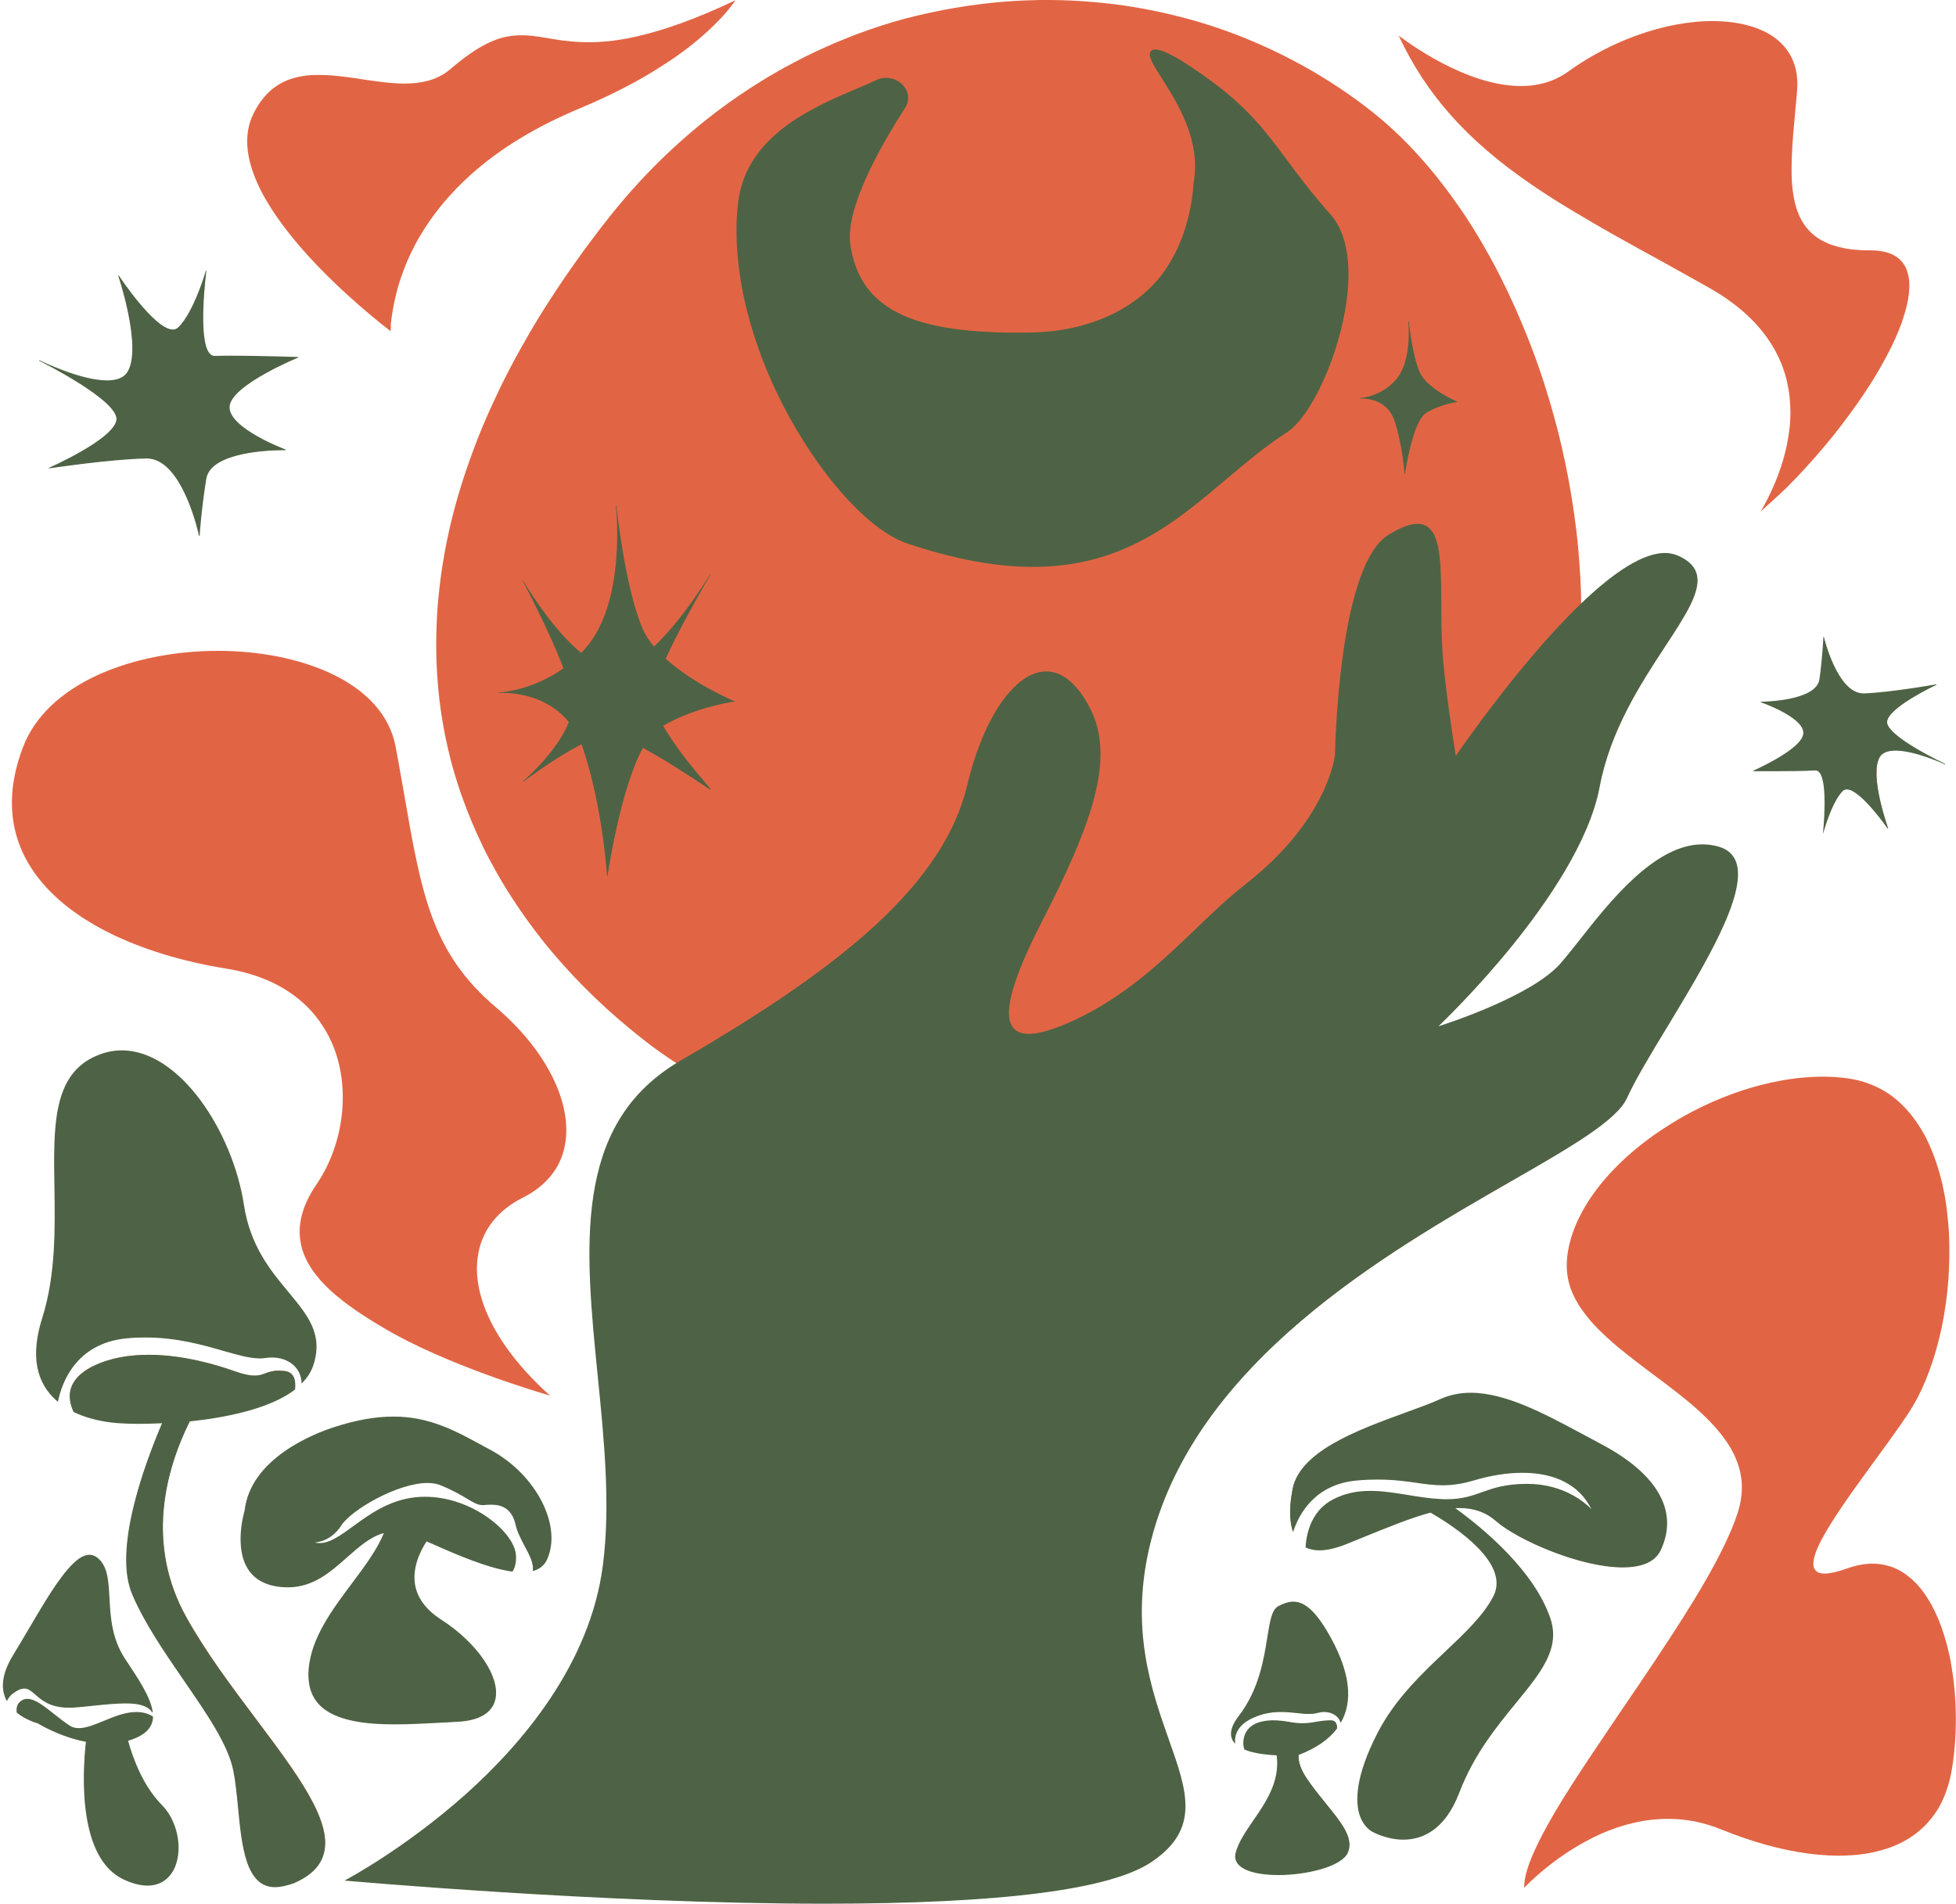
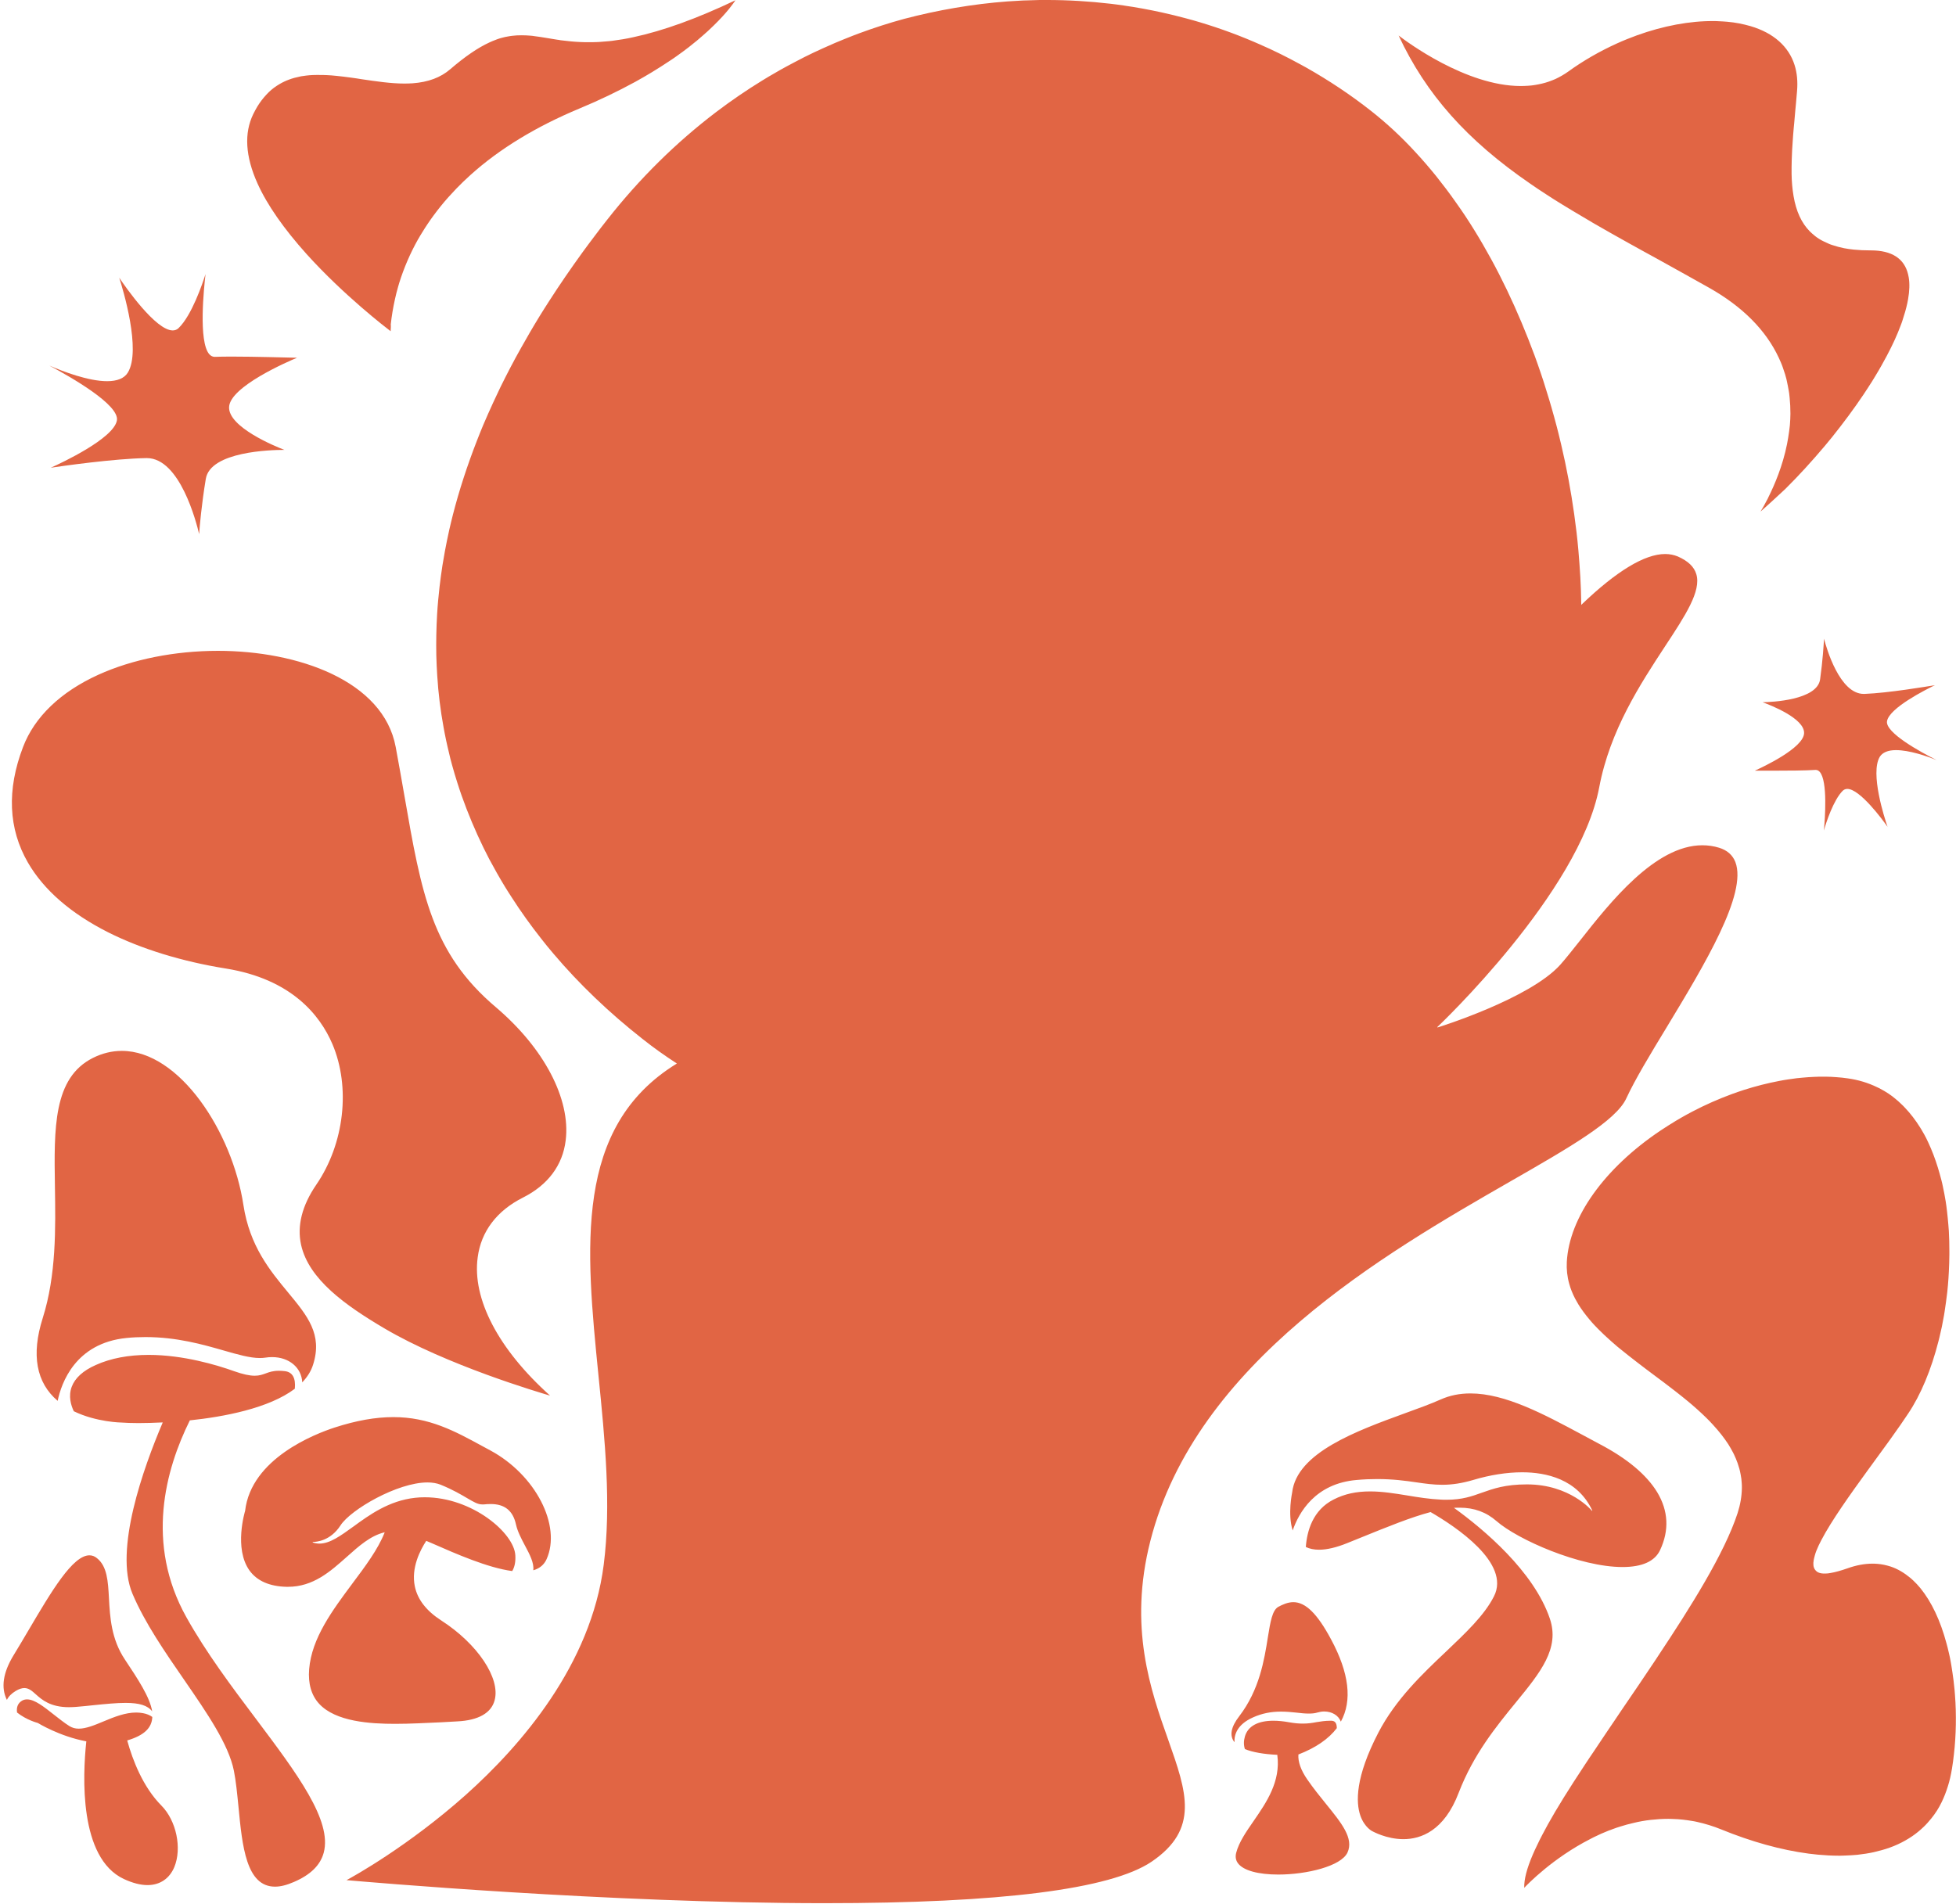
<svg xmlns="http://www.w3.org/2000/svg" fill="#000000" height="1462.8" preserveAspectRatio="xMidYMid meet" version="1" viewBox="-2.5 0.9 1502.7 1462.8" width="1502.7" zoomAndPan="magnify">
  <g id="change1_1">
    <path d="M630.9,1463.3c-166.3,0-354.5-16.6-367.2-17.7c5.5-2.9,47.6-26.3,91.4-65.3c43-38.4,96.4-100.3,106.2-177 c5.9-46.2,0.9-96.5-4-145.2c-9.8-98.3-19.1-191.1,59.9-239.8l0.3-0.2l-0.3-0.2c-8.9-5.8-17.7-12-26.1-18.7 c-25.6-20.1-48.6-42.1-68.5-65.6c-3.2-3.7-6.3-7.6-9.3-11.4c-8.1-10.3-15.8-21-22.7-31.8c-1.8-2.7-3.5-5.5-5.2-8.2 c-4.2-6.9-8.2-14-12-21.1c-1.5-2.9-3-5.8-4.4-8.7c-6.4-13.1-12.1-26.7-16.9-40.3c-1.1-3.1-2.1-6.2-3.1-9.3 c-1.5-4.6-2.9-9.4-4.2-14.1c-0.9-3.1-1.7-6.4-2.4-9.5c-0.8-3.2-1.5-6.4-2.2-9.6c-0.7-3.2-1.3-6.5-1.9-9.7c-2.4-13.1-4.1-26.6-4.9-40 c-0.3-5.1-0.6-10.3-0.7-15.4c-0.2-10.4,0-20.9,0.6-31.4c0.4-7.1,1.1-14.3,1.9-21.4c0.6-5.4,1.4-10.9,2.2-16.3 c0.6-3.6,1.2-7.3,1.9-11c1-5.5,2.2-11.1,3.4-16.6c0.8-3.7,1.8-7.5,2.7-11.2c4.8-18.8,11.1-38.1,18.5-57.1c1.5-3.9,3.1-7.8,4.7-11.7 c2.5-5.8,5.1-11.8,7.8-17.6c1.8-3.9,3.7-7.9,5.6-11.9c4.9-9.9,10.1-20,15.7-29.9c2.3-4,4.6-8.1,6.9-12.1c1.2-2,2.4-4,3.6-6.1 c2.4-4.1,5-8.2,7.5-12.2c1.3-2,2.6-4.1,3.9-6.1c7.9-12.3,16.5-24.8,25.4-37.1c3-4.1,6.1-8.3,9.3-12.5c3.1-4.2,6.4-8.4,9.7-12.6 c24.7-31.5,53-59.4,83.8-82.8c5.7-4.3,11.6-8.6,17.5-12.6c5.8-4,11.9-7.9,17.9-11.6c3-1.8,6-3.7,9.1-5.4c3-1.8,6.1-3.5,9.2-5.2 c4.6-2.5,9.3-4.9,13.9-7.3c4.6-2.3,9.4-4.6,14.1-6.7c3.1-1.4,6.3-2.8,9.5-4.2c4.7-2,9.5-3.9,14.3-5.8c1.6-0.6,3.2-1.2,4.8-1.8 c11.1-4.1,22.6-7.8,34-10.9C718.1,8.6,744.7,4,771.4,2c3.3-0.2,6.6-0.4,10-0.6c1.7-0.1,3.3-0.2,5-0.2c3.3-0.1,6.6-0.2,9.9-0.3 c1.8,0,3.6,0,5.5,0c16.3,0,32.8,1,49,2.9c3.3,0.4,6.6,0.8,9.8,1.3c9.8,1.4,19.6,3.2,29.2,5.3c6.4,1.4,12.9,3,19.2,4.7 c1.6,0.4,3.2,0.9,4.8,1.3c15.8,4.5,31.5,10,46.7,16.5c1.5,0.6,3,1.3,4.6,2c10.6,4.6,21.1,9.8,31.3,15.4c1.5,0.8,2.9,1.6,4.4,2.4 c17.5,9.9,34.4,21.1,50.1,33.5c11.7,9.2,23.2,19.8,34.1,31.7c5.4,5.8,10.7,12,15.9,18.4c2.5,3.2,5.1,6.5,7.6,9.8 c1.3,1.7,2.5,3.3,3.7,5c2.4,3.4,4.9,6.8,7.3,10.3c1.2,1.8,2.4,3.5,3.6,5.3c2.3,3.5,4.7,7.2,6.9,10.8c9,14.5,17.5,30.1,25.3,46.4 c7.7,16.1,14.8,33,21.2,50.3c1.6,4.3,3.1,8.7,4.6,13.1c0.7,2.2,1.5,4.4,2.2,6.6c0.8,2.6,1.7,5.4,2.7,8.7c1.3,4.1,2.4,7.8,3.4,11.3 c1.4,4.7,2.7,9.7,4.1,14.9c0.9,3.6,1.9,7.3,2.7,10.9c0.2,1,0.5,1.9,0.7,2.9c4.2,17.7,7.5,35.7,10,53.5c1.3,9.2,2.4,18.5,3.2,27.7 c0.6,6.9,1.1,13.9,1.5,20.7c0.4,6.9,0.6,13.9,0.7,20.7l0,0.5l0.3-0.3c26.8-25.7,48.4-38.8,64.2-38.8c3.5,0,6.8,0.7,9.7,1.9 c7.9,3.5,12.5,7.9,14.2,13.6c3.9,13-8.4,31.7-24,55.4c-18.8,28.7-42.3,64.4-50.6,108.4c-15.2,80.8-123.3,183.2-124.4,184.2l0.2,0.3 c0.7-0.2,70.7-22,94.2-48.1c4.3-4.8,9.3-11.2,15.2-18.6c23-29.2,57.7-73.3,94-73.3c4.4,0,8.7,0.6,12.9,1.9c6.2,1.9,10.4,5.6,12.5,11 c9.3,24.3-23.7,78.9-52.8,127c-12.6,20.7-24.4,40.3-31,54.6c-7.9,17.2-43.9,37.9-89.6,64.1c-96,55.2-241.1,138.6-276.1,276.2 c-16.8,66.1,0.2,114.3,13.9,152.9c14,39.7,24.1,68.3-13,93.4C850.7,1452.6,766.2,1463.3,630.9,1463.3 C630.9,1463.3,630.9,1463.3,630.9,1463.3z M1168.5,1451.5c-0.2-6.3,1.9-14.7,6.6-25.6c0.5-1.2,1-2.4,1.6-3.6 c1.1-2.4,2.3-4.9,3.6-7.5c0.7-1.3,1.3-2.6,2-3.9c1.4-2.6,2.9-5.3,4.4-8.2c7-12.6,16.1-27.2,28.6-46.1c2.2-3.3,4.4-6.7,6.7-10 c1.1-1.7,2.3-3.4,3.4-5.1c2.3-3.4,4.6-6.8,6.9-10.3c3.5-5.2,7.1-10.4,10.6-15.7l1.9-2.8c7.7-11.2,15.6-22.9,23.2-34.3 c1.2-1.8,2.4-3.5,3.5-5.3c24.4-36.7,50.8-78.5,60.9-109.5c2.1-6.5,3.2-13,3.3-19.3c0-1.2,0-2.5-0.1-3.6c-0.1-2.4-0.4-4.7-0.9-7.1 c-0.5-2.8-1.3-5.7-2.3-8.5c-0.8-2.2-1.7-4.4-2.7-6.5c-0.3-0.5-0.5-1.1-0.8-1.6c-1.1-2.1-2.3-4.2-3.6-6.3c-3.2-4.9-7-9.8-11.7-14.9 c-0.9-1-1.8-1.9-2.7-2.9c-3.9-4-8.3-8.1-13.4-12.5c-1.1-0.9-2.1-1.8-3.2-2.7c-3-2.5-6.3-5.1-10-8c-2.6-2-5.3-4.1-8.6-6.6 c-1.2-0.9-2.3-1.7-3.5-2.6l-10.4-7.8c-3.8-2.9-8.8-6.7-13.6-10.5c-2.4-1.9-4.5-3.6-6.6-5.3c-0.5-0.4-1.1-0.9-1.6-1.3 c-1.1-0.9-2.1-1.8-3.1-2.7c-0.5-0.4-1-0.9-1.5-1.3c-3.8-3.3-7.1-6.5-10.2-9.6c-0.9-0.9-1.8-1.9-2.7-2.8c-1.3-1.4-2.6-2.8-3.8-4.3 c-1.6-1.9-3.2-3.9-4.6-5.8c-1.5-2-2.8-4-4-5.9c-0.9-1.5-1.8-3.1-2.6-4.6c-1.9-3.7-3.4-7.4-4.4-11.1c-1.6-5.6-2.2-11.3-1.9-17 c1.9-34.2,28.8-71.9,72-100.9c3.9-2.6,7.9-5.1,12-7.6c1.4-0.8,2.7-1.6,4.1-2.4c2.7-1.6,5.6-3.1,8.4-4.6c9.9-5.2,20.2-9.7,30.5-13.5 c3-1.1,6-2.1,9-3.1c9.1-2.9,18.2-5.2,27.1-6.9c4.5-0.9,9.1-1.5,13.5-2.1c3-0.3,6-0.6,8.9-0.8c3-0.2,5.9-0.3,8.8-0.4 c0.7,0,1.5,0,2.2,0s1.5,0,2.2,0c2.9,0,5.8,0.2,8.6,0.4c2.9,0.2,5.7,0.5,8.4,0.9c8.1,1.1,15.7,3.4,22.7,6.8c0.6,0.3,1.2,0.6,1.9,0.9 c1.2,0.6,2.4,1.3,3.6,2c1.2,0.7,2.3,1.4,3.5,2.2c1.7,1.1,3.3,2.4,4.9,3.7c1.6,1.3,3.1,2.6,4.6,4.1c1,0.9,2,1.9,2.9,2.9 c4.2,4.4,8.1,9.5,11.6,15.1c0.8,1.2,1.5,2.5,2.2,3.7c0.4,0.6,0.7,1.3,1.1,1.9c1,1.9,2.1,3.9,3,6c2.8,6,5.3,12.5,7.4,19.4 c0.9,3,1.8,6.1,2.6,9.2c0.4,1.6,0.8,3.1,1.1,4.7c0.9,3.9,1.6,8,2.3,12.1c0.4,2.4,0.7,5,1,7.5c0.4,3.3,0.7,6.7,1,10.1 c0.1,1.7,0.3,3.4,0.4,5.1c0.3,5.1,0.4,10.3,0.4,15.5c0,0.9,0,1.7,0,2.6c0,4.3-0.2,8.7-0.4,13c-0.1,1.7-0.2,3.5-0.3,5.2 c-0.1,1.7-0.3,3.5-0.4,5.2c-0.2,1.7-0.3,3.5-0.5,5.2c-0.6,5.1-1.3,10.3-2.1,15.4c-0.1,0.8-0.3,1.7-0.4,2.5c-1,5.9-2.2,11.7-3.6,17.3 c-0.2,0.8-0.4,1.6-0.6,2.4c-5.6,22.1-13.7,41.6-23.5,56.1c-3.4,5.2-7.5,11-12.7,18.3l-2,2.8c-3.5,4.8-7,9.7-10.7,14.7 c-2,2.7-4,5.4-5.9,8.1c-13,17.9-27.5,38.2-35.3,53.2c-0.8,1.5-1.5,2.9-2.1,4.2c-1.3,2.8-2.3,5.3-2.9,7.6c-0.3,1.2-0.6,2.2-0.8,3.3 c-0.6,3.2-0.3,5.7,0.9,7.4c0.4,0.6,0.9,1.1,1.5,1.6c1.2,0.9,2.9,1.4,5,1.5c0.4,0,0.7,0,1.1,0c0.2,0,0.3,0,0.5,0 c0.6,0,1.2-0.1,1.8-0.1c0.6-0.1,1.3-0.2,2-0.3c3.6-0.6,8-1.8,13.1-3.6c6.7-2.4,13.2-3.6,19.3-3.6c0.4,0,0.7,0,1.1,0 c3.5,0.1,7,0.6,10.3,1.5c0.8,0.2,1.6,0.5,2.4,0.7c5.5,1.8,10.6,4.9,15.4,8.9c0.7,0.6,1.3,1.2,2,1.8c1.9,1.8,3.8,3.8,5.6,6 c8.5,10.5,15.3,24.8,20,42.4c0.6,2.2,1.2,4.5,1.7,6.8c0.3,1.2,0.5,2.3,0.8,3.5c0.5,2.3,0.9,4.7,1.3,7.1c0.6,3.6,1.1,7.3,1.6,11 c0.3,2.5,0.6,5,0.8,7.4c0.1,1.2,0.2,2.5,0.3,3.8c0.3,3.7,0.5,7.6,0.6,11.4c0.2,7.6,0.1,15.3-0.4,22.8c-0.2,3.8-0.6,7.6-1,11.3 c-0.4,3.7-0.9,7.5-1.5,11.1c-0.8,4.8-1.8,9.4-3.2,13.7c-1.3,4.2-2.9,8.3-4.7,12c-2.2,4.6-4.9,8.8-8,12.6c-1.8,2.2-3.7,4.4-5.8,6.4 c-2.7,2.6-5.6,5-8.8,7.2c-6.9,4.7-14.8,8.4-23.7,10.8c-1.9,0.5-3.9,1-5.9,1.5c-4,0.9-8.2,1.5-12.5,2c-3.2,0.3-6.5,0.5-9.8,0.6 c-1.1,0-2.2,0.1-3.4,0.1l-1.1,0c-5.2,0-10.7-0.3-16.2-0.8c-2.3-0.2-4.7-0.5-7.1-0.8c-21.2-2.8-43.8-9.1-67.1-18.6 c-6.1-2.5-12.4-4.4-18.7-5.8c-1.2-0.3-2.5-0.5-3.7-0.7c-4.8-0.8-9.6-1.4-14.5-1.5c-1.4-0.1-2.7-0.1-4.1-0.1c-4.4,0-8.9,0.3-13.3,0.8 c-4.4,0.5-8.9,1.3-13.3,2.4c-3.2,0.7-6.4,1.6-9.6,2.6c-2,0.6-4.1,1.3-6.2,2.1c-1,0.4-2,0.8-3,1.1c-3.8,1.5-7.7,3.2-11.5,5.1 c-0.9,0.5-1.8,0.9-2.7,1.4C1190.6,1428.6,1171.2,1448.6,1168.5,1451.5z M208.8,1450.6c-22.2,0-25.2-31.2-28.1-61.5 c-1-10-1.9-19.4-3.5-27.5c-4-20.2-20.5-44.2-38-69.6c-14.9-21.6-30.4-44-39.9-66.4c-14.3-33.7,8.4-96.8,23.1-131.4l0.1-0.3l-0.3,0 c-6.3,0.3-12.7,0.5-18.3,0.5c-5.5,0-10.2-0.2-12.7-0.4c-0.2,0-19.5-0.2-37-8.7c-2.2-4.6-4.3-11.6-1.6-18.8 c2.5-6.7,8.7-12.4,18.4-16.7c11.5-5.2,25.2-7.8,40.7-7.8c26.6,0,52.5,7.8,65.6,12.5c6.8,2.4,11.8,3.5,15.9,3.5c3.6,0,6-0.9,8.5-1.8 c2.7-1,5.5-2,10.1-2c1.4,0,3,0.1,4.6,0.3c5.8,0.7,8.4,5.3,7.6,13.5c-19.9,15.1-54.8,21.6-80.6,24.3l-0.1,0l0,0.1 c-18.7,37.7-34.3,94.5-2.6,151.2c15.2,27.2,34.7,53.2,53.6,78.3c31.4,41.8,58.5,77.9,51.9,102.6c-2.6,9.6-10.1,17-22.9,22.5 C217.8,1449.4,213,1450.6,208.8,1450.6C208.8,1450.6,208.8,1450.6,208.8,1450.6z M110.8,1449.4c-5.4,0-11.5-1.6-18.2-4.7 c-34.5-16.2-31.6-79.3-28.8-105.6l0-0.2l-0.2,0c-20.4-3.8-36.9-14-37.1-14.1c-0.1,0-8.6-2.2-15.9-8c-0.6-4.2,0.7-7.3,4-9.2 c1.1-0.6,2.3-0.9,3.7-0.9c5.8,0,13,5.7,20.7,11.8c3.9,3,7.8,6.2,11.8,8.7c2.1,1.3,4.4,2,7.2,2c5.6,0,12.2-2.7,19.1-5.6 c8.1-3.4,16.6-6.8,25.1-6.8c1.8,0,3.5,0.2,5.2,0.5c2.8,0.5,5.2,1.5,7.1,2.9c-0.3,8.5-6.4,14.2-19.1,18l-0.2,0.1l0.1,0.2 c4.1,14.8,12,35.5,26.2,49.8c11.5,11.6,15.9,32.8,9.9,47.3C127.7,1444.4,120.4,1449.4,110.8,1449.4 C110.8,1449.4,110.8,1449.4,110.8,1449.4z M979.6,1441.3c-15.5,0-26.7-3.1-30.9-8.5c-1.8-2.3-2.3-5.1-1.5-8.2 c2.1-8.1,7.6-16.1,13.5-24.6c9.8-14.2,20.8-30.3,18.1-50.5l0-0.2l-0.2,0c-10.3-0.5-18.8-2-24.7-4.4c-1-3-1-6.3,0-9.7 c2.3-7.9,9.9-12.1,21.9-12.1c3.7,0,7.8,0.4,12.1,1.2c3.9,0.7,7.3,1,10.5,1c4.1,0,7.3-0.5,10.4-1.1c3.2-0.5,6.5-1.1,10.9-1.1l0.5,0 c1.3,0,2.3,0.4,3,1.1c0.9,0.9,1.3,2.5,1.3,4.6c-6.3,8.3-16.2,15.1-29.4,20.2l-0.1,0l0,0.1c-0.4,5.5,1.9,12,6.8,19.1 c4.7,6.8,9.6,12.9,14.4,18.8c12,14.8,21.5,26.5,16.5,37.4C1027.8,1434.9,1001.3,1441.3,979.6,1441.3 C979.6,1441.3,979.6,1441.3,979.6,1441.3z M1075.7,1414.1c-13.1,0-23.6-6-23.7-6c-0.1,0-6.2-2.9-9.4-12.1 c-3.5-10.1-4-29.4,13.8-63.7c13.3-25.6,33.9-45.2,52.1-62.4c15-14.3,29.3-27.7,36.7-42.3c13.2-25.6-29.6-53.8-48.6-64.8l-0.1,0 l-0.1,0c-15.1,4-33,11.3-53.7,19.7c-3.4,1.4-6.8,2.8-10.4,4.2c-8.2,3.3-15.4,5-21.4,5c-3.9,0-7.3-0.7-10.2-2.1 c0.9-12.2,5.3-28.4,21.4-36.5c8.4-4.3,17.3-6.2,28-6.2c9.3,0,18.7,1.5,28.5,3.1c8.4,1.4,17.1,2.8,26,3.2c1.4,0.1,2.8,0.1,4.2,0.1 c12,0,19.3-2.6,27.1-5.4c8.8-3.1,17.9-6.4,34.7-6.4c33.1,0,49.8,20.1,49.9,20.3l0.3-0.2c-11.4-24.3-35.6-29.4-53.9-29.4 c-11.6,0-24.6,2-37.6,5.9c-8.5,2.5-16.1,3.7-23.8,3.7c-6.8,0-13.2-0.9-20-1.9c-8.3-1.2-17.7-2.5-29.9-2.5c-5.1,0-10.3,0.2-15.8,0.7 c-32,2.7-44.5,25.2-49.2,38.8c-4-12.7-0.4-29-0.4-29.2c3.6-30.6,49.5-47.3,86.5-60.8c10.2-3.7,19.9-7.2,27.7-10.7 c7-3.1,14.5-4.6,22.8-4.6c26.7,0,56.5,16,85.4,31.5c4.5,2.4,9.1,4.9,13.6,7.3c21.4,11.2,36.3,23.7,44.5,37.2 c8.5,14.2,9.3,29.1,2.2,44.3c-4,8.7-13.8,13.1-28.9,13.1c-32.8,0-80.6-21.1-96.8-35.3c-7.9-6.9-17.2-10.3-28.3-10.3 c-1.3,0-2.6,0-3.9,0.1l-0.6,0l0.5,0.3c22.1,16,60.9,48.3,73.3,84.9c7.7,22.9-7.2,41.2-26.1,64.3c-15.2,18.6-32.5,39.8-43.9,69.3 C1107,1407.9,1088.9,1414.1,1075.7,1414.1C1075.7,1414.1,1075.7,1414.1,1075.7,1414.1z M945.9,1339.6c-4-4.9-2.8-11.6,3.6-19.9 c15.6-20.3,19.3-43.5,22-60.5c2-12.3,3.4-21.1,8.2-23.7c3.1-1.6,7.1-3.5,11.4-3.5c9.4,0,18.4,8.8,29,28.6 c13.9,25.8,16.4,47.1,7.5,63.2c-1.8-4.8-6.8-7.8-12.8-7.8c-1.7,0-3.5,0.3-5.2,0.8c-1.9,0.6-4.1,0.8-6.6,0.8c-2.9,0-6-0.3-9.2-0.7 c-3.9-0.4-7.8-0.8-12.2-0.8c-7.9,0-14.7,1.4-21.6,4.5C948,1326,945.6,1333.8,945.9,1339.6z M301.1,1325.5c-19,0-45.7-1.6-58.4-15.4 c-6-6.5-8.6-15.5-7.7-26.6c2-24,17.9-45.2,33.2-65.8c10.1-13.5,19.6-26.2,24.7-39l0.1-0.4l-0.4,0.1c-10.7,2.7-19.4,10.5-28.7,18.8 c-12.7,11.3-25.8,23-45.2,23c-0.3,0-0.7,0-1,0c-13.1-0.3-22.7-4.5-28.5-12.5c-12.2-17-3.5-45.5-3.4-45.8 c4.6-40.3,53.8-59.2,68.8-64.1c16.7-5.4,31.4-8,45.1-8c27.5,0,47.3,10.8,68.2,22.2c2.1,1.1,4.2,2.3,6.3,3.4 c34.7,18.7,54.8,57.7,43.2,83.6c-1.9,4.2-5.3,7.1-10.2,8.5c0.7-5.6-2.7-12.1-6.4-19c-2.8-5.3-5.7-10.8-6.9-16.2 c-2.3-10.6-8.7-15.7-19.3-15.7c-1.9,0-3.7,0.1-5.5,0.3c-0.3,0-0.7,0-1,0c-3.6,0-6.5-1.8-11.5-4.7c-4.6-2.7-10.9-6.5-20.7-10.5 c-2.8-1.1-6.2-1.7-10-1.7c-23.1,0-59,20.9-66.8,33c-7.8,12.1-18.8,12.7-21,12.7c-0.2,0-0.3,0-0.3,0l-0.1,0.4 c1.7,0.6,3.4,0.9,5.2,0.9c8.1,0,16.4-6.1,26.1-13.1c12.2-8.9,27.3-19.9,47.4-22.1c2.4-0.3,5-0.4,7.5-0.4c36.3,0,68.6,27.4,69.5,44.6 c0.3,4.9-0.5,9-2.4,12.1c-18.8-2.5-43.3-13.3-61.3-21.2c-1.6-0.7-4.7-2-4.7-2l-0.1,0.1c-4.5,6.9-11.7,20.6-8.7,34.9 c2.1,10.1,8.9,18.8,20.2,26.1c28,18,45.7,44.5,41.1,61.4c-2.6,9.8-12.5,15.4-28.6,16.2c-4.1,0.2-8.2,0.4-12.5,0.7 C324.8,1324.8,312.7,1325.5,301.1,1325.5z M114.4,1315.9c-3.4-4.5-9.7-6.5-20.4-6.5c-6.9,0-15.2,0.8-24,1.7c-4.6,0.5-9.4,1-14.4,1.4 c-1.7,0.1-3.4,0.2-5.1,0.2c-14.3,0-20.8-5.7-25.5-9.9c-3-2.7-5.4-4.8-8.8-4.8c-1.9,0-4.1,0.7-6.6,2.2c-3.3,2-5.6,4.3-6.8,6.9 c-4.7-9.4-3-20.9,5-34.1c4-6.5,7.9-13.2,11.7-19.6c17.4-29.5,33.8-57.4,46.7-57.4c2.1,0,4,0.7,5.8,2.2c7.8,6.2,8.5,17.6,9.2,30.8 c0.8,14.7,1.8,31.4,12.2,47C103.3,1290.9,112.7,1305,114.4,1315.9z M41.8,1077.3c-16.5-14-20.4-35.4-11.5-63.5 c10.5-33.2,9.9-69.2,9.4-101c-0.7-44.9-1.4-83.7,29.2-99c7.2-3.6,14.6-5.4,22.2-5.4c44.4,0,84.9,62.4,93.4,118.4 c4.8,31.6,20.5,50.5,34.3,67.2c14.9,18,26.7,32.2,19.2,55.6c-1.5,4.8-4.3,9.3-8.3,13.5c-0.5-11.3-10.1-19.4-23.1-19.4 c-1.7,0-3.5,0.1-5.2,0.4c-1.3,0.2-2.8,0.3-4.3,0.3c-7.6,0-17-2.7-27.8-5.8c-16-4.6-36-10.3-60-10.3c-4.9,0-9.8,0.2-14.6,0.7 C55.3,1032.9,44.6,1063.8,41.8,1077.3z M420.1,1073.3c-8.5-2.5-79.4-23.4-127.5-51.8c-29.6-17.5-57.9-37.5-63.8-64.1 c-3.2-14.6,0.7-30.1,11.7-46.2c21.6-31.5,26.5-75,12.3-108.2c-9.4-21.9-31.3-49.8-81.9-57.9c-33.6-5.4-64.8-15-90.3-27.8 c-28.7-14.5-49.4-32.5-61.6-53.5c-15.1-26.1-16.4-56-3.8-88.9c8.8-23.1,28.8-42.3,57.8-55.5C99.2,507.5,131.8,501,165,501 c61.1,0,127,22.8,136.5,73.9c2.5,13.3,4.6,25.6,6.7,37.5c13.1,75.3,21,120.7,70.2,162.4c37,31.4,57.6,70.5,53.7,102.3 c-2.3,19.2-13.7,34.4-32.8,44c-20.1,10.1-32.2,26-34.8,45.9C360.1,998.9,380.4,1037.7,420.1,1073.3z M1398.7,639.1 c0.8-8.5,3.1-38.1-3.2-45.1c-0.9-1-1.9-1.5-3.1-1.5c-0.1,0-0.2,0-0.3,0c-6.8,0.5-22,0.6-33.5,0.6c-6.1,0-11,0-13,0 c5.8-2.6,37.6-17.4,37.9-28.9c0.3-11.4-26.1-21.6-31.9-23.7c6.9-0.1,42-1.6,44.2-17.6c2-14.3,2.8-27.1,3-31.2 c1.9,7.3,12,42.4,30.5,42.4c0.2,0,0.4,0,0.6,0c18.3-0.7,47.3-5.6,54.1-6.7c-6.6,3.2-35.2,17.5-36.8,27.7 c-1.4,8.7,25.2,23.4,38.2,29.9c-7.9-3.2-21.1-7.7-31.3-7.7c-6.2,0-10.4,1.8-12.5,5.2c-7.4,12.6,3.5,46.5,6,53.7 c-4-5.7-21.3-29.1-30.9-29.1c-1.4,0-2.5,0.5-3.5,1.4C1406,615.7,1400.4,633,1398.7,639.1z M150.5,411.3 c-2.1-8.8-14.7-58.4-40.2-58.4l-0.3,0c-25.1,0.4-65.4,6.2-73.5,7.4c8.1-3.6,48.3-22.4,50.8-36.3c2.2-12-35.4-33.4-51.9-42.2 c10.6,4.6,30,12,44.4,12c7.8,0,13.2-2.2,15.9-6.6c10.5-17.1-3.8-64.2-6.6-72.9c4.7,7,28,40.5,41.1,40.5c1.7,0,3.3-0.6,4.5-1.8 c10.2-9.9,18.3-34,20.7-41.5c-1.2,10.4-5.6,51.9,2.9,61.6c1.2,1.3,2.6,2,4.1,2c0.1,0,0.2,0,0.3,0c2.9-0.1,7.1-0.2,12.5-0.2 c18.2,0,45.2,0.8,50.5,0.9c-7,2.9-51.4,22.1-52.2,37.8c-0.8,15.5,35.7,30.4,42.5,33c-0.2,0-0.3,0-0.5,0c-9.4,0-56.5,1.1-59.9,22.3 C152.3,388.7,150.8,406.4,150.5,411.3z M1350,394c1.1-1.7,3.2-5.3,5.7-10.2l0.4-0.9c4.6-9.2,10.9-23.8,14.3-40.8 c0.6-3.3,1.2-6.5,1.6-9.7c0.1-1.1,0.3-2.2,0.4-3.3c0.1-0.6,0.1-1.1,0.2-1.7c0.2-2.9,0.4-5.8,0.4-8.6c0-4.2-0.2-8.3-0.6-12.3 c-0.1-1.2-0.3-2.4-0.4-3.6c-0.1-0.6-0.2-1.2-0.3-1.8c-0.4-2.4-0.9-4.8-1.4-7.2c-0.1-0.6-0.3-1.2-0.4-1.8c-0.3-1.2-0.7-2.4-1-3.6 c-0.2-0.6-0.4-1.2-0.6-1.8c-0.4-1.2-0.8-2.4-1.2-3.6c-0.4-1.2-0.9-2.4-1.4-3.6c-0.5-1.2-1-2.4-1.6-3.6 c-9.9-21.3-27.9-39.4-53.6-53.9c-13.8-7.8-27.1-15.1-40-22.3l-10.4-5.7c-3.8-2.1-7.5-4.2-11.2-6.2c-10.2-5.7-18.4-10.3-25.8-14.6 c-1.5-0.9-3-1.7-4.4-2.6c-2.4-1.4-4.7-2.8-7.1-4.2c-2-1.2-3.9-2.3-5.9-3.5c-2.8-1.7-5.6-3.4-8.4-5.1c-4.2-2.6-8.4-5.2-12.3-7.8 c-4.1-2.6-8-5.3-11.8-7.9c-48.8-33.5-80.1-68.7-101.2-113.9c6,4.6,51.7,38.8,93.8,38.8c1.8,0,3.7-0.1,5.5-0.2 c1.9-0.1,3.8-0.3,5.5-0.6c3.6-0.6,7.2-1.4,10.6-2.6c1.7-0.6,3.5-1.3,5.1-2c3.4-1.6,6.7-3.5,9.8-5.7c11.6-8.4,24.2-15.6,37.4-21.6 c2.5-1.1,5.1-2.3,7.7-3.3c20.2-8.2,41-13,60-13.8c2.1-0.1,4.2-0.1,6.2-0.1l0.7,0c1.1,0,2.3,0,3.4,0.1c2.2,0.1,4.4,0.2,6.6,0.4 c3.2,0.3,6.4,0.7,9.4,1.3c3,0.6,6,1.3,8.7,2.1c17.6,5.2,29.3,15.6,33.8,29.9c1.9,6,2.5,12.6,1.9,19.9c-0.3,3.1-0.5,6.2-0.8,9.2 l-0.5,5.3c-0.3,3.5-0.6,6.9-0.9,10.3l-0.3,3c-0.4,4.5-0.7,8.2-0.9,11.7c-0.3,4.1-0.5,7.7-0.6,11.1c0,0.9-0.1,1.8-0.1,2.7 c0,1.8-0.1,3.6-0.1,5.3c0,1.7,0,3.5,0,5.1l0,0.1c0.1,6.1,0.6,11.4,1.4,16.2l0.1,0.7c2,11.8,6.1,20.7,12.5,27.2 c0.5,0.5,1.1,1,1.6,1.5c0.8,0.7,1.7,1.5,2.6,2.2c0.8,0.6,1.7,1.3,2.7,1.9c0.7,0.4,1.4,0.9,2.2,1.3c0.6,0.3,1.2,0.6,1.8,0.9 c1.2,0.6,2.6,1.2,3.9,1.8c0.9,0.4,1.8,0.7,2.8,1c2.7,0.9,5.6,1.7,8.6,2.3c2.4,0.5,4.9,0.8,7.5,1.1c4,0.4,8.2,0.6,12.7,0.6l0.5,0 c16,0,25.7,6.2,28.6,18.4c0.2,0.8,0.3,1.6,0.5,2.4c0.8,4.8,0.6,10.4-0.5,16.7c-0.2,1-0.4,2.1-0.6,3.1c-0.9,4.2-2.2,8.7-3.8,13.5 c-0.4,1.2-0.8,2.4-1.3,3.6c-1.3,3.6-2.9,7.3-4.6,11.1c-0.6,1.3-1.2,2.5-1.8,3.8c-0.7,1.6-1.6,3.2-2.6,5.2c-1.2,2.4-2.3,4.5-3.5,6.6 c-0.7,1.3-1.5,2.7-2.2,4c-1.5,2.7-3.1,5.4-4.8,8.2c-0.8,1.4-1.7,2.7-2.5,4.1c-2,3.2-4.2,6.5-6.5,10c-7.3,10.9-15.5,21.9-24.2,32.8 c-1.9,2.3-3.8,4.6-5.7,6.9c-9.7,11.5-19.8,22.6-30.2,32.9l-0.1,0.1C1362.5,382.7,1356.2,388.6,1350,394z M297.6,255.4 c-3.4-2.6-35.9-27.5-64.5-59.2c-17.6-19.6-30.4-37.9-37.8-54.4c-9.3-20.7-10.4-38.6-3.2-53.3c0.5-1,1-2,1.5-2.9 c1-1.9,2.1-3.7,3.2-5.3c1.1-1.6,2.3-3.2,3.5-4.6c1.2-1.4,2.4-2.7,3.7-4c2.5-2.4,5.2-4.4,8.1-6.1c4.7-2.8,9.9-4.7,15.9-5.9 c0.8-0.2,1.6-0.3,2.4-0.4c3.1-0.5,6.4-0.8,10-0.8c0.7,0,1.4,0,2.2,0c1.8,0,3.7,0,5.6,0.1c2.5,0.1,5.1,0.3,7.9,0.6 c1.8,0.2,3.6,0.4,5.4,0.6c1.8,0.2,3.6,0.5,5.4,0.7c2.9,0.4,5.8,0.8,8.7,1.3c10.9,1.6,22.2,3.3,32.6,3.3c2.2,0,4.3-0.1,6.3-0.2 c12-0.9,21.5-4.4,29-10.9c11.3-9.7,21.1-16.4,30-20.5c0.9-0.4,1.7-0.8,2.5-1.1c2.4-1,4.8-1.9,7.2-2.5c0.4-0.1,0.8-0.2,1.2-0.3 c0.8-0.2,1.5-0.4,2.3-0.5c0.4-0.1,0.8-0.2,1.1-0.2c1.1-0.2,2.2-0.4,3.3-0.5c2.3-0.3,4.6-0.4,7-0.4c2.2,0,4.5,0.1,7,0.3 c1.1,0.1,2.2,0.2,3.2,0.4c1.5,0.2,2.9,0.4,4.4,0.6c1.8,0.3,3.7,0.6,5.6,0.9c1.2,0.2,2.4,0.4,3.6,0.6c1.2,0.2,2.4,0.4,3.7,0.6 c0.8,0.1,1.7,0.2,2.5,0.4c5.6,0.7,10.4,1.2,15.4,1.4c1,0,2,0.1,3.1,0.1c0.5,0,1.1,0,1.6,0l0.9,0c0.8,0,1.6,0,2.3,0 c0.6,0,1.1,0,1.7,0c1.1,0,2.3-0.1,3.4-0.1c0.6,0,1.2-0.1,1.8-0.1c2.4-0.2,4.9-0.4,7.4-0.6c1.3-0.1,2.6-0.3,3.9-0.5 c2-0.3,4.1-0.6,6.1-0.9c2.9-0.5,5.8-1,8.7-1.7c22.7-4.9,48.2-14.1,78.1-28.3c-1.3,2-6.2,9.2-16.6,19.3c-1.4,1.4-2.9,2.8-4.4,4.2 c-2.8,2.5-5.7,5.1-8.7,7.6c-0.6,0.5-1.3,1.1-2,1.6c-1.3,1.1-2.7,2.2-4.1,3.3c-2.9,2.3-6,4.5-9.2,6.8c-1.6,1.2-3.3,2.3-5.1,3.5 c-4.5,3-9.3,6.1-14.1,9c-4.1,2.5-8.5,5-12.8,7.4c-13.2,7.2-27.7,14.2-42.9,20.5c-33.1,13.8-61.3,30.9-83.6,51 c-3.8,3.4-7.4,6.9-10.8,10.4c-4.2,4.4-8.3,8.9-12,13.5c-3.7,4.6-7.2,9.3-10.4,14.1c-0.6,1-1.3,1.9-1.9,2.9c-1.2,1.9-2.4,3.9-3.6,5.8 c-0.6,1-1.1,2-1.7,2.9c-6,10.7-10.8,21.9-14.4,33.4c-0.3,1-0.6,2.1-0.9,3.1c-0.9,3.1-1.7,6.3-2.4,9.5c-1.4,6.3-2.5,12.8-3.2,19.3 C297.9,251.3,297.7,253.4,297.6,255.4z" fill="#e16544" />
  </g>
  <g id="change2_1">
-     <path d="M630.9,1463.7c-171.4,0-366-17.6-368-17.7l-0.7-0.1l0.6-0.3c0.4-0.2,45.3-24,91.9-65.5 c43-38.3,96.3-100.1,106-176.8c5.9-46.1,0.9-96.4-4-145.1c-9.8-98.4-19.1-191.4,60.1-240.2c1.2-0.7,2.4-1.5,3.6-2.2 c67.5-39.1,115.1-72.2,149.8-104.2c38.7-35.7,61.7-70.8,70.4-107.4c12.4-52.2,36.8-87.4,60.7-87.4c12.5,0,24.2,9.8,33.7,28.5 c19.7,38.3,1.3,89.1-37.1,163.9c-22.1,43-29.6,69.3-22.9,80.2c2.4,3.9,6.7,5.9,12.9,5.9c8.1,0,19.7-3.5,34.5-10.3 c39.2-18.1,68.4-46,94.1-70.7c12.9-12.4,25.2-24.1,38-34.1c63.7-49.7,68.5-98.9,68.6-99.4c0-0.3,0.6-36.6,5.9-75.4 c4.9-35.8,14.9-81,35-93.4c9.3-5.8,16.7-8.6,22.5-8.6c18,0,18.1,27.2,18.3,61.6c0,11.3,0.1,23.1,0.8,35c1.5,26.3,9.4,76.2,10.3,81.7 c4.1-5.9,50.4-73.1,96.2-117c26.9-25.8,48.6-38.9,64.5-38.9c3.6,0,6.9,0.7,9.9,2c8,3.5,12.7,8,14.4,13.8c3.9,13.2-8.4,32-24,55.8 c-18.8,28.7-42.2,64.4-50.5,108.3c-8,42.3-41.4,90.2-68,122.9c-26.4,32.5-51.6,56.8-55.8,60.9c8-2.5,71.2-23.3,93.2-47.7 c4.3-4.8,9.3-11.2,15.2-18.6c23-29.3,57.8-73.5,94.3-73.5c4.4,0,8.8,0.6,13,1.9c6.3,1.9,10.6,5.7,12.8,11.2 c9.4,24.5-23.7,79.1-52.8,127.3c-12.6,20.7-24.4,40.3-30.9,54.6c-7.9,17.3-44,38.1-89.7,64.3c-96,55.2-241,138.5-276,276 c-16.8,66,0.2,114.1,13.8,152.7c14.1,39.8,24.2,68.6-13.2,93.8C850.8,1453,766.3,1463.7,630.9,1463.7z M208.8,1451 c-22.5,0-25.6-31.4-28.5-61.8c-1-10-1.9-19.4-3.5-27.4c-3.9-20.1-20.5-44.1-37.9-69.4c-14.9-21.7-30.4-44.1-39.9-66.5 c-14.3-33.7,8.2-96.7,23-131.4c-6.2,0.3-12.5,0.5-18,0.5c-5.5,0-10.3-0.2-12.7-0.4c-0.2,0-19.6-0.2-37.2-8.7l-0.1,0l0-0.1 c-2.2-4.7-4.4-11.9-1.7-19.1c2.5-6.8,8.8-12.5,18.6-17c11.6-5.2,25.3-7.8,40.8-7.8c26.6,0,52.6,7.8,65.7,12.5 c6.7,2.4,11.7,3.5,15.7,3.5c3.5,0,5.9-0.9,8.3-1.8c2.7-1,5.5-2,10.2-2c1.4,0,3,0.1,4.7,0.3c6.1,0.7,8.8,5.5,7.9,14.1l0,0.1l-0.1,0.1 c-19.9,15.2-54.9,21.7-80.8,24.4c-18.6,37.6-34.1,94.2-2.5,150.8c15.2,27.2,34.7,53.1,53.6,78.3c31.4,41.9,58.6,78.1,51.9,103 c-2.6,9.8-10.2,17.2-23.1,22.8C218,1449.8,213.1,1451,208.8,1451C208.8,1451,208.8,1451,208.8,1451z M110.8,1449.8 c-5.5,0-11.6-1.6-18.3-4.7c-34.7-16.3-31.9-79.3-29-105.8c-20.4-3.8-36.8-14.1-37-14.2l0,0c0,0-8.7-2.2-16-8.1l-0.1,0l0-0.1 c-0.7-4.4,0.7-7.7,4.2-9.6c1.2-0.7,2.5-1,3.9-1c6,0,13.2,5.8,20.9,11.9c3.8,3,7.8,6.2,11.7,8.7c2,1.3,4.3,1.9,7,1.9 c5.6,0,12.1-2.7,19-5.5c8.2-3.4,16.6-6.9,25.2-6.9c1.8,0,3.6,0.2,5.3,0.5c2.9,0.6,5.4,1.6,7.4,3l0.1,0.1l0,0.1 c-0.3,8.6-6.5,14.6-19.2,18.4c4.1,14.8,12,35.2,26,49.4c11.8,11.9,16.2,32.9,10,47.7C128,1444.7,120.5,1449.8,110.8,1449.8 C110.8,1449.8,110.8,1449.8,110.8,1449.8z M979.6,1441.7c-15.6,0-27-3.2-31.2-8.7c-1.9-2.4-2.4-5.3-1.6-8.5 c2.1-8.1,7.7-16.2,13.5-24.7c9.7-14.1,20.7-30.1,18-50.1c-10.5-0.5-18.8-2-24.7-4.4l-0.1,0l0-0.1c-1.1-3.1-1.1-6.5-0.1-10 c2.4-8.1,10.1-12.4,22.3-12.4c3.7,0,7.8,0.4,12.2,1.2c3.8,0.7,7.2,1,10.4,1c4,0,7.1-0.5,10.3-1.1c3.2-0.5,6.6-1.1,10.9-1.1l0.5,0 c1.4,0,2.5,0.4,3.3,1.2c1,1,1.5,2.7,1.4,4.9l0,0.1l0,0.1c-6.3,8.4-16.2,15.2-29.5,20.3c-0.4,5.4,1.9,11.7,6.7,18.7 c4.7,6.8,9.6,12.9,14.4,18.8c12.1,14.9,21.6,26.7,16.6,37.8C1028,1435.2,1001.4,1441.7,979.6,1441.7 C979.6,1441.7,979.6,1441.7,979.6,1441.7z M1075.7,1414.5c-13.2,0-23.8-6-23.9-6.1c0,0-6.3-2.9-9.6-12.3c-3.5-10.2-4-29.6,13.8-64 c13.3-25.7,33.9-45.2,52.2-62.5c15-14.2,29.2-27.7,36.6-42.2c13-25.3-29.4-53.3-48.3-64.2c-15.1,4-32.9,11.3-53.5,19.7 c-3.4,1.4-6.8,2.8-10.4,4.2c-8.3,3.4-15.5,5.1-21.5,5.1c-4,0-7.5-0.8-10.5-2.2l-0.1-0.1l0-0.1c0.8-12.3,5.3-28.8,21.6-37 c8.5-4.3,17.4-6.3,28.2-6.3c9.4,0,18.7,1.5,28.6,3.1c8.4,1.4,17.1,2.8,25.9,3.2c1.4,0.1,2.8,0.1,4.2,0.1c11.9,0,19.2-2.6,27-5.4 c8.8-3.1,17.9-6.4,34.8-6.4c28.8,0,45.3,15.3,49.3,19.4c-11.5-23-35-27.9-52.9-27.9c-11.6,0-24.5,2-37.5,5.9 c-8.5,2.5-16.1,3.7-23.9,3.7c-6.8,0-13.3-0.9-20.1-1.9c-8.3-1.2-17.6-2.5-29.8-2.5c-5,0-10.4,0.2-15.8,0.7 c-32.3,2.8-44.6,25.7-49,39.1l-0.2,0.6l-0.2-0.6c-4.3-12.8-0.6-29.8-0.6-30c3.6-30.8,49.7-47.6,86.7-61.1 c10.2-3.7,19.9-7.2,27.6-10.7c7-3.1,14.7-4.7,23-4.7c26.8,0,56.7,16.1,85.6,31.6c4.5,2.4,9.1,4.9,13.6,7.3 c21.4,11.2,36.5,23.8,44.6,37.3c8.6,14.3,9.4,29.3,2.2,44.7c-4.1,8.8-14,13.3-29.3,13.3c-32.9,0-80.8-21.2-97.1-35.4 c-7.8-6.9-17-10.2-28.1-10.2c-1.1,0-2.2,0-3.3,0.1c22.2,16.1,60.7,48.3,73,84.7c7.8,23.1-7.2,41.5-26.2,64.7 c-15.2,18.6-32.5,39.7-43.8,69.2C1107.3,1408.2,1089,1414.5,1075.7,1414.5C1075.7,1414.5,1075.7,1414.5,1075.7,1414.5z M946,1340.3 c-4.6-5.1-3.5-12.2,3.2-20.9c15.5-20.2,19.2-43.4,21.9-60.3c2-12.4,3.4-21.3,8.4-24c3.1-1.6,7.2-3.5,11.6-3.5 c9.6,0,18.6,8.9,29.4,28.8c14.1,26.1,16.5,47.7,7.2,64l-0.2,0.4l-0.1-0.4c-1.6-4.9-6.6-8-12.6-8c-1.7,0-3.4,0.3-5.1,0.7 c-1.9,0.6-4.1,0.8-6.7,0.8c-2.9,0-6-0.3-9.3-0.7c-3.8-0.4-7.8-0.8-12.1-0.8c-7.8,0-14.6,1.4-21.4,4.5c-12.2,5.5-14.3,13.5-13.8,19.2 l0,0.6L946,1340.3z M301.1,1325.9c-19.1,0-45.9-1.6-58.7-15.5c-6.1-6.6-8.7-15.7-7.8-26.9c2-24.1,17.9-45.4,33.3-66 c10-13.3,19.4-26,24.5-38.6c-10.4,2.8-19,10.5-28.2,18.6c-12.8,11.3-26,23.1-45.5,23.1c-0.3,0-0.7,0-1,0 c-13.2-0.3-22.9-4.5-28.8-12.7c-12.3-17.1-3.6-45.9-3.5-46.2c4.6-40.5,54-59.5,69.1-64.3c16.7-5.4,31.5-8,45.3-8 c27.6,0,47.4,10.8,68.4,22.3c2.1,1.1,4.2,2.3,6.3,3.4c34.8,18.8,55.1,58.1,43.3,84.1c-2,4.4-5.6,7.4-10.7,8.8l-0.3,0.1l0-0.3 c0.9-5.5-2.6-12.1-6.3-19c-2.8-5.3-5.7-10.8-6.9-16.3c-3.1-13.8-12.3-15.4-18.9-15.4c-1.9,0-3.7,0.1-5.5,0.3c-0.3,0-0.7,0-1,0 c-3.7,0-6.9-1.9-11.7-4.8c-4.6-2.7-10.8-6.5-20.7-10.5c-2.7-1.1-6.1-1.7-9.8-1.7c-23,0-58.7,20.7-66.4,32.8 c-7.1,11-16.9,12.7-20.4,12.9c1.3,0.3,2.5,0.5,3.9,0.5c8,0,16.2-6,25.8-13c12.2-8.9,27.4-20,47.6-22.2c2.5-0.3,5-0.4,7.5-0.4 c36.6,0,69,27.6,69.9,45c0.3,5-0.6,9.2-2.6,12.4l-0.1,0.1l-0.1,0c-18.8-2.5-43.5-13.3-61.5-21.3c-1.5-0.7-3-1.3-4.4-1.9 c-4.5,6.9-11.5,20.4-8.6,34.4c2.1,10,8.8,18.6,20,25.8c28.1,18.1,45.9,44.7,41.3,61.9c-2.7,10-12.7,15.7-28.9,16.5 c-4.1,0.2-8.2,0.4-12.5,0.7C324.8,1325.2,312.8,1325.9,301.1,1325.9z M114.5,1316.8c-3.2-4.9-9.5-7-20.5-7c-6.9,0-15.2,0.8-24,1.7 c-4.6,0.5-9.4,1-14.4,1.4c-1.8,0.1-3.5,0.2-5.1,0.2c-14.5,0-21-5.8-25.8-10c-3-2.6-5.3-4.7-8.5-4.7c-1.9,0-4,0.7-6.4,2.2 c-3.4,2-5.7,4.4-6.8,7.1l-0.2,0.4l-0.2-0.4c-5.1-9.6-3.4-21.3,4.9-34.9c4-6.5,7.9-13.2,11.7-19.6c17.4-29.6,33.9-57.6,47-57.6 c2.2,0,4.2,0.8,6.1,2.2c8,6.3,8.6,17.8,9.3,31.1c0.8,14.7,1.8,31.3,12.1,46.8c10.2,15.3,19.8,29.7,21.1,40.8L114.5,1316.8z M41.8,1077.9c-16.9-14.2-20.9-35.7-11.9-64.1c10.5-33.2,9.9-69.1,9.4-100.9c-0.7-45.1-1.4-84,29.4-99.4c7.2-3.6,14.8-5.5,22.4-5.5 c44.6,0,85.2,62.6,93.8,118.7c4.8,31.5,20.4,50.4,34.2,67c15,18.1,26.8,32.3,19.2,56c-1.6,5-4.5,9.7-8.8,14l-0.3,0.3l0-0.5 c-0.3-11.3-9.8-19.5-22.7-19.5c-1.7,0-3.4,0.1-5.1,0.4c-1.3,0.2-2.8,0.3-4.4,0.3c-7.7,0-17-2.7-27.9-5.8 c-16-4.6-35.9-10.3-59.9-10.3c-4.9,0-9.8,0.2-14.6,0.7c-39.3,3.8-49.8,35-52.5,48.3l-0.1,0.3L41.8,1077.9z M463.9,674.3 c0-0.5-3.3-52.7-18.6-98.6c-0.3-0.9-0.6-1.8-1-2.9c-20.5,10.3-44.6,28.7-44.9,28.9l-0.3-0.3c0.3-0.2,26.4-22.5,35.4-45.7 c-16.5-20.2-41.2-22.4-51.1-22.4c-1.1,0-1.9,0-2.4,0.1l0,0c-0.4,0-0.6,0-0.6,0l0-0.4c0,0,0.2,0,0.6,0l0,0c4.3-0.3,27-2.6,49.4-18.6 c-11.2-29.5-31.2-66.9-31.4-67.3l0.3-0.2c0.2,0.4,21.1,36.4,44.7,55.7c1.4-1.4,2.5-2.6,3.5-3.8c29.8-34.2,24-101.5,23.2-109.1l0-0.5 l0.4,0l0,0.5c0.7,6.5,7.1,64.5,20.3,94.7c1.9,4.4,4.8,8.9,8.5,13.3c22.5-21.1,42.9-55.1,43.1-55.5l0.3,0.2 c-0.2,0.4-21.5,36.5-34.4,64.6c21.4,19.5,52.4,32.5,52.7,32.6l0.7,0.3l-0.7,0.1c-0.3,0-30,4.2-54.6,18.6c9.6,16.9,25.1,35.2,32.6,44 c3.9,4.6,3.9,4.6,3.8,4.9l-0.1,0.1l-0.1,0c-0.2,0-1.4-0.7-6.4-4.1c-9.3-6.2-28.7-19-45.4-27.9c-17.5,31.9-27.1,98-27.2,98.7 L463.9,674.3z M1398,641.3c0-0.4,4.2-39.2-2.9-47c-0.8-0.9-1.8-1.4-2.8-1.4c-0.1,0-0.2,0-0.3,0c-6.8,0.5-22,0.6-33.6,0.6 c-7.9,0-13.9,0-13.9,0l-0.1-0.4c0.4-0.2,38.2-16.7,38.5-28.9c0.3-12.2-32.3-23.6-32.7-23.7l0.1-0.4c0.4,0,42.6-0.2,45-17.3 c2.4-17.2,3-32.3,3-32.5l0.4,0c0.1,0.4,10.3,43.4,30.4,43.4c0.2,0,0.4,0,0.6,0c20.7-0.8,55.1-6.9,55.4-7l0.1,0.4 c-0.4,0.2-36.2,17-37.9,28c-1.7,11,44.3,32.6,44.7,32.8l-0.2,0.4c-0.9-0.4-22.9-10.6-38.1-10.6c-6.1,0-10.2,1.7-12.1,5 c-8.2,14,6.4,54.3,6.5,54.7l-0.4,0.2c-0.2-0.3-20.9-30.1-31.4-30.1c-1.3,0-2.3,0.4-3.2,1.3c-8.7,8.8-14.9,32.4-15,32.6L1398,641.3z M791.2,436.5c-29,0-60.6-5.9-96.7-18c-27.5-9.2-62.9-47.1-90.2-96.4c-30.9-56-45.4-116.2-39.8-165.2c6-51.7,57.2-73.4,91-87.8 c5-2.1,9.7-4.1,13.8-6l1-0.5c2.6-1.3,5.3-1.9,8-1.9c6.3,0,12.2,3.4,15.2,8.8c2.5,4.6,2.3,9.9-0.7,14.4 c-21.1,32.8-45.5,77.5-42.1,104.5c7.1,48.4,44.3,68.1,128.4,68.1c4.5,0,9.3-0.1,14.1-0.2c46.3-1.7,84.9-22,103.4-54.2 c16.5-27.1,17.9-59.8,17.8-60.1l0.1,0l-0.1-0.1c6.1-32.7-12.1-61.4-24.1-80.4c-6.9-10.9-11.4-18-8.6-21.3c0.7-0.9,1.8-1.3,3.3-1.3 c6.4,0,20.3,7.7,41.2,22.9c30.1,21.9,43.3,39.5,59.9,61.9c9,12.1,19.2,25.8,33.5,41.9c15.4,17.3,15.2,45.8,12.4,66.7 c-5.6,41.5-27,88.6-45.8,100.8c-16.6,10.7-31.9,23.7-46.8,36.2C900.4,402.3,859.9,436.5,791.2,436.5 C791.2,436.5,791.2,436.5,791.2,436.5z M150.4,412.7c-0.1-0.6-12.6-59.5-40.1-59.5l-0.3,0c-27.9,0.5-74.5,7.6-74.9,7.6l-0.1-0.4 c0.5-0.2,49.3-21.7,51.9-36.6c2.6-14.8-58.4-45.3-59.3-45.7c-0.1,0-0.1-0.1-0.1-0.2c0-0.1,0.1-0.2,0.2-0.2c0,0,0.1,0,0.1,0l0,0 c1.3,0.6,31.6,15.5,52,15.5c7.7,0,12.9-2.2,15.6-6.5c11.5-18.6-6.9-73.4-7.1-74l0.4-0.2c0.3,0.4,27.5,41.6,41.6,41.6 c1.6,0,3-0.6,4.2-1.7c11.9-11.6,21.1-43.2,21.2-43.6l0.4,0.1c-0.1,0.5-6.9,52.9,2.5,63.6c1.1,1.2,2.4,1.9,3.8,1.9c0.1,0,0.2,0,0.2,0 c2.9-0.1,7.1-0.2,12.5-0.2c20.1,0,51.2,1,51.5,1l0.1,0.4c-0.5,0.2-52,21.4-52.8,37.8c-0.8,16.5,42.9,32.9,43.3,33l-0.1,0.4 c0,0-0.6,0-1.6,0c-9.3,0-56.1,1.1-59.5,22c-3.8,23.2-5.1,43.5-5.1,43.7L150.4,412.7z M1076.5,364.9c0-0.2-1.4-21.6-7.6-40.5 c-5.3-16.1-20.7-17.3-25.3-17.3c-0.4,0-0.8,0-1,0l-0.2,0l0-0.4l0.2,0c1.7-0.1,16.4-1.5,27.3-14c12.2-14.1,9.8-41.7,9.5-44.8l0-0.2 l0.4,0l0,0.1c0.3,2.7,2.9,26.4,8.3,38.9c5.6,12.9,28.5,22.6,28.7,22.7l0.7,0.3l-0.7,0.1c-0.1,0-13.4,1.9-23.8,8.5 c-10.3,6.6-16.1,46.2-16.1,46.6L1076.5,364.9z" fill="#4e6345" />
-   </g>
+     </g>
</svg>